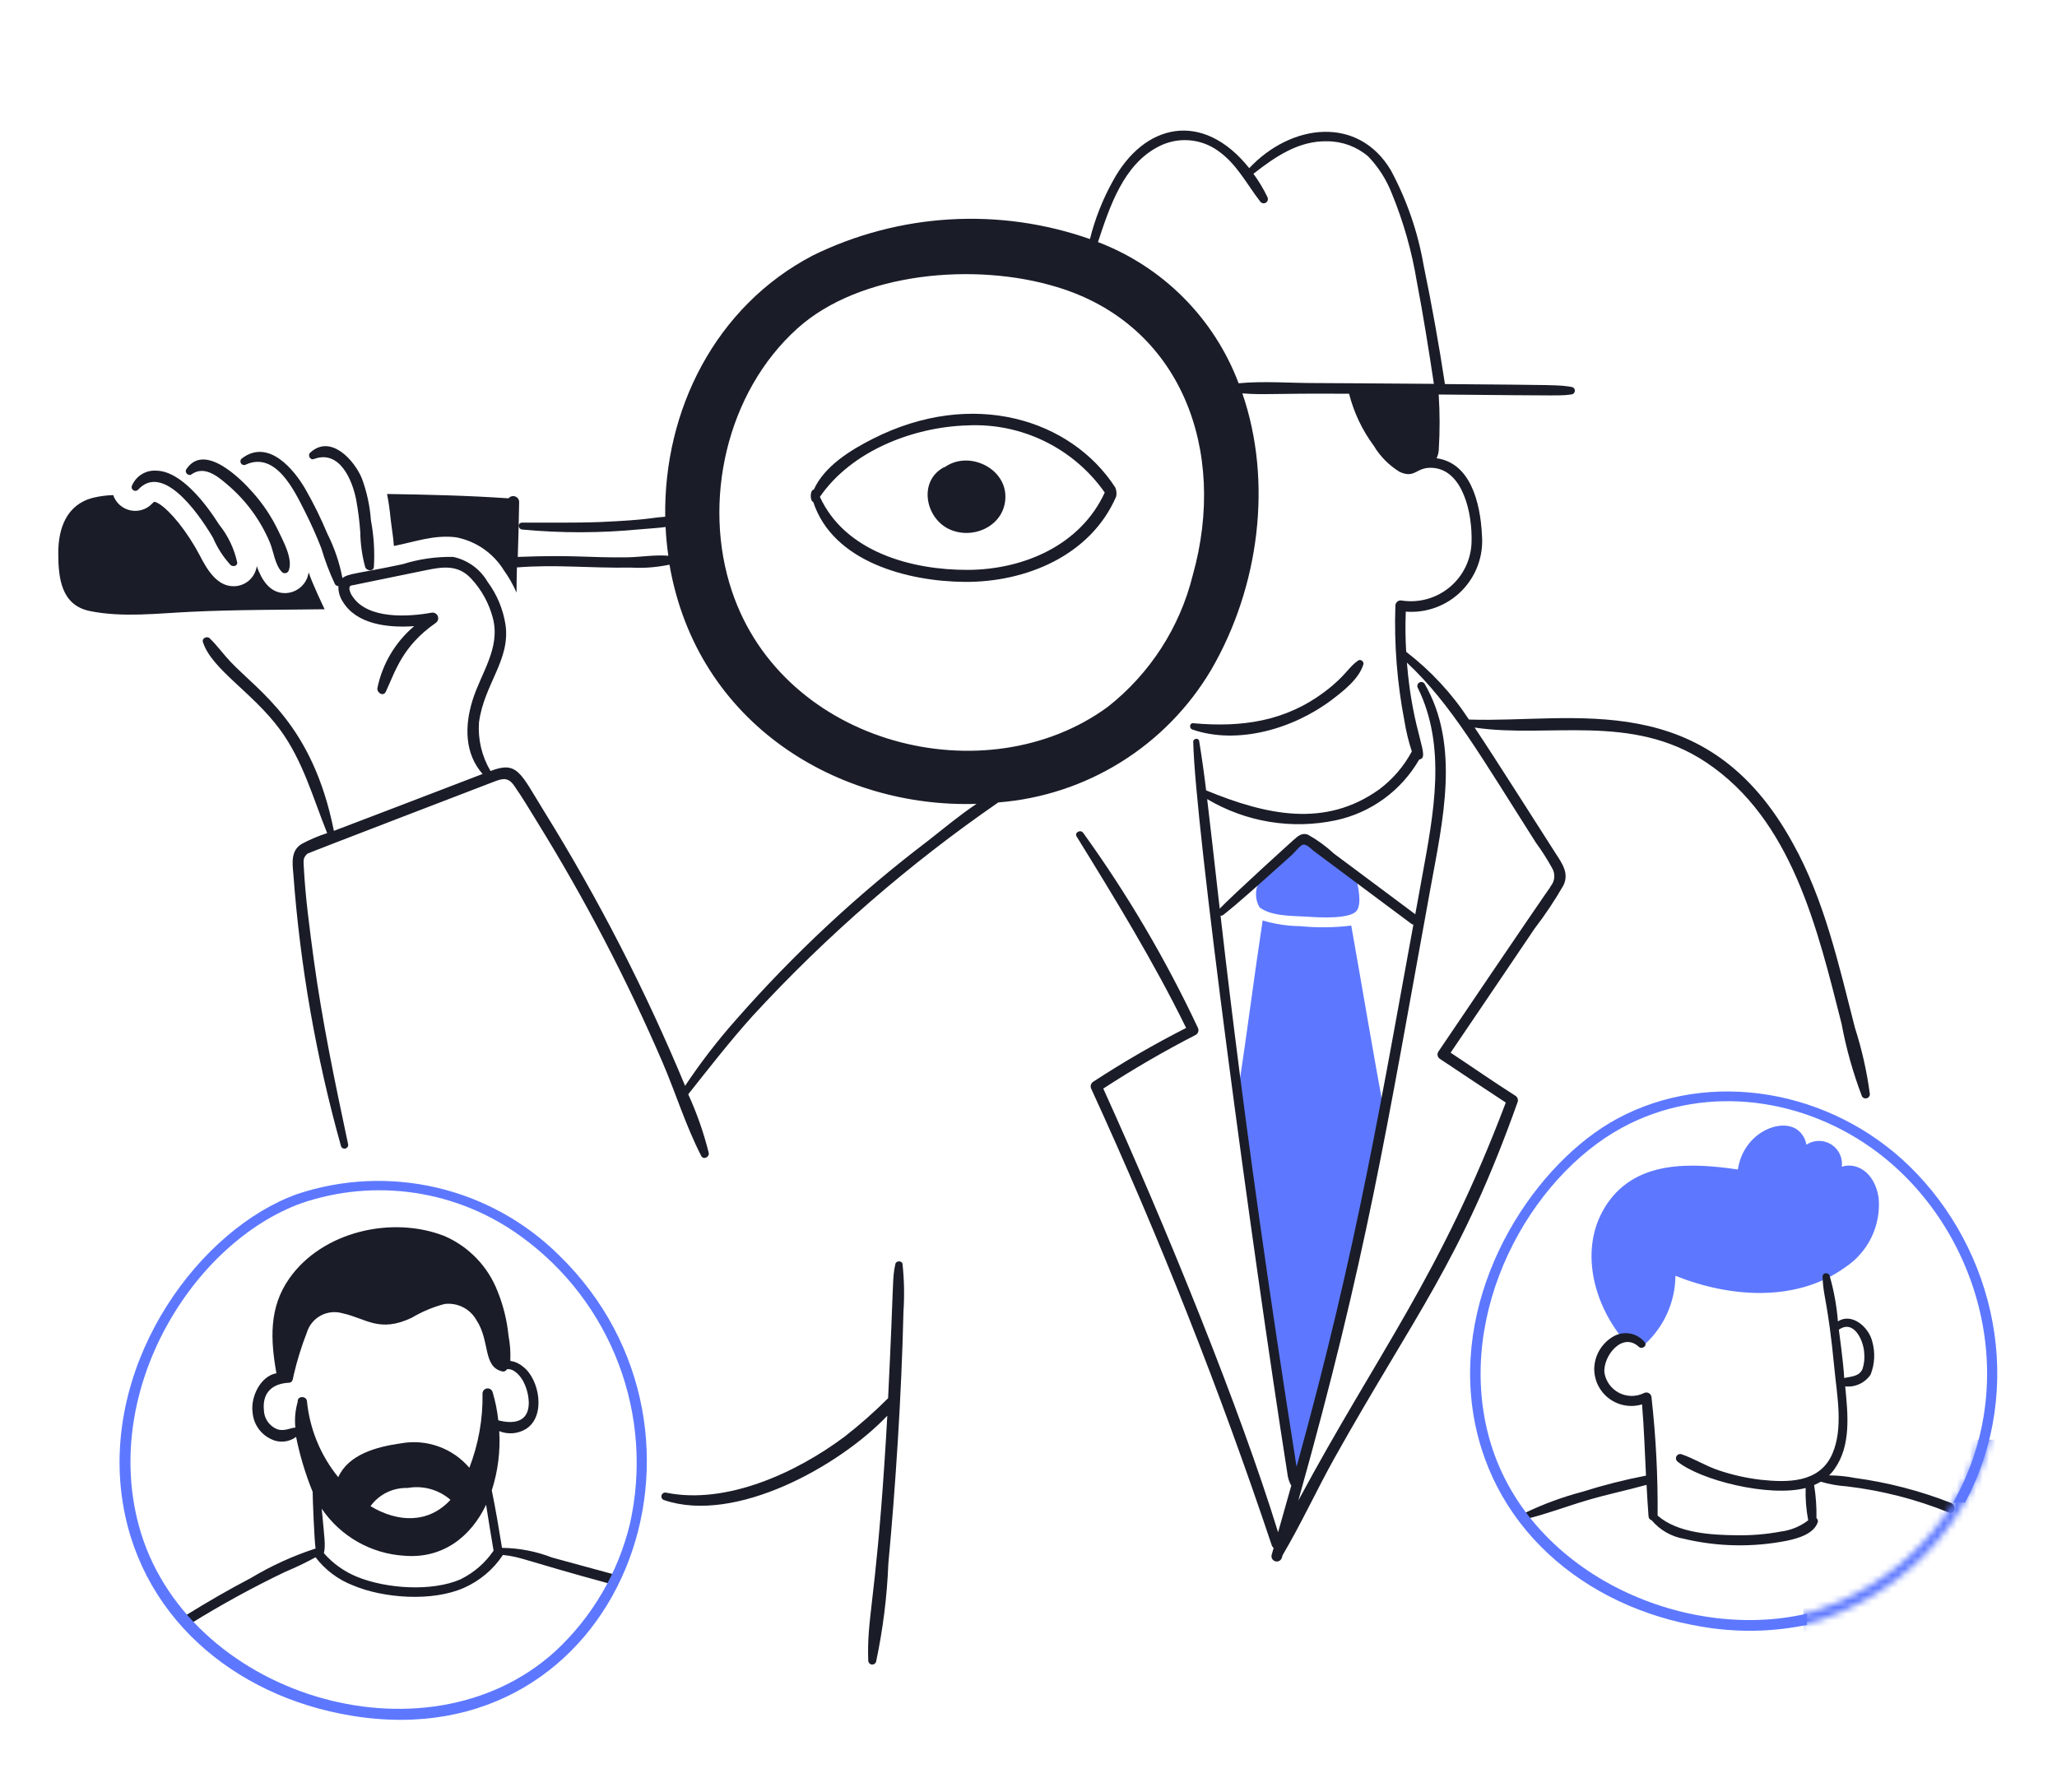
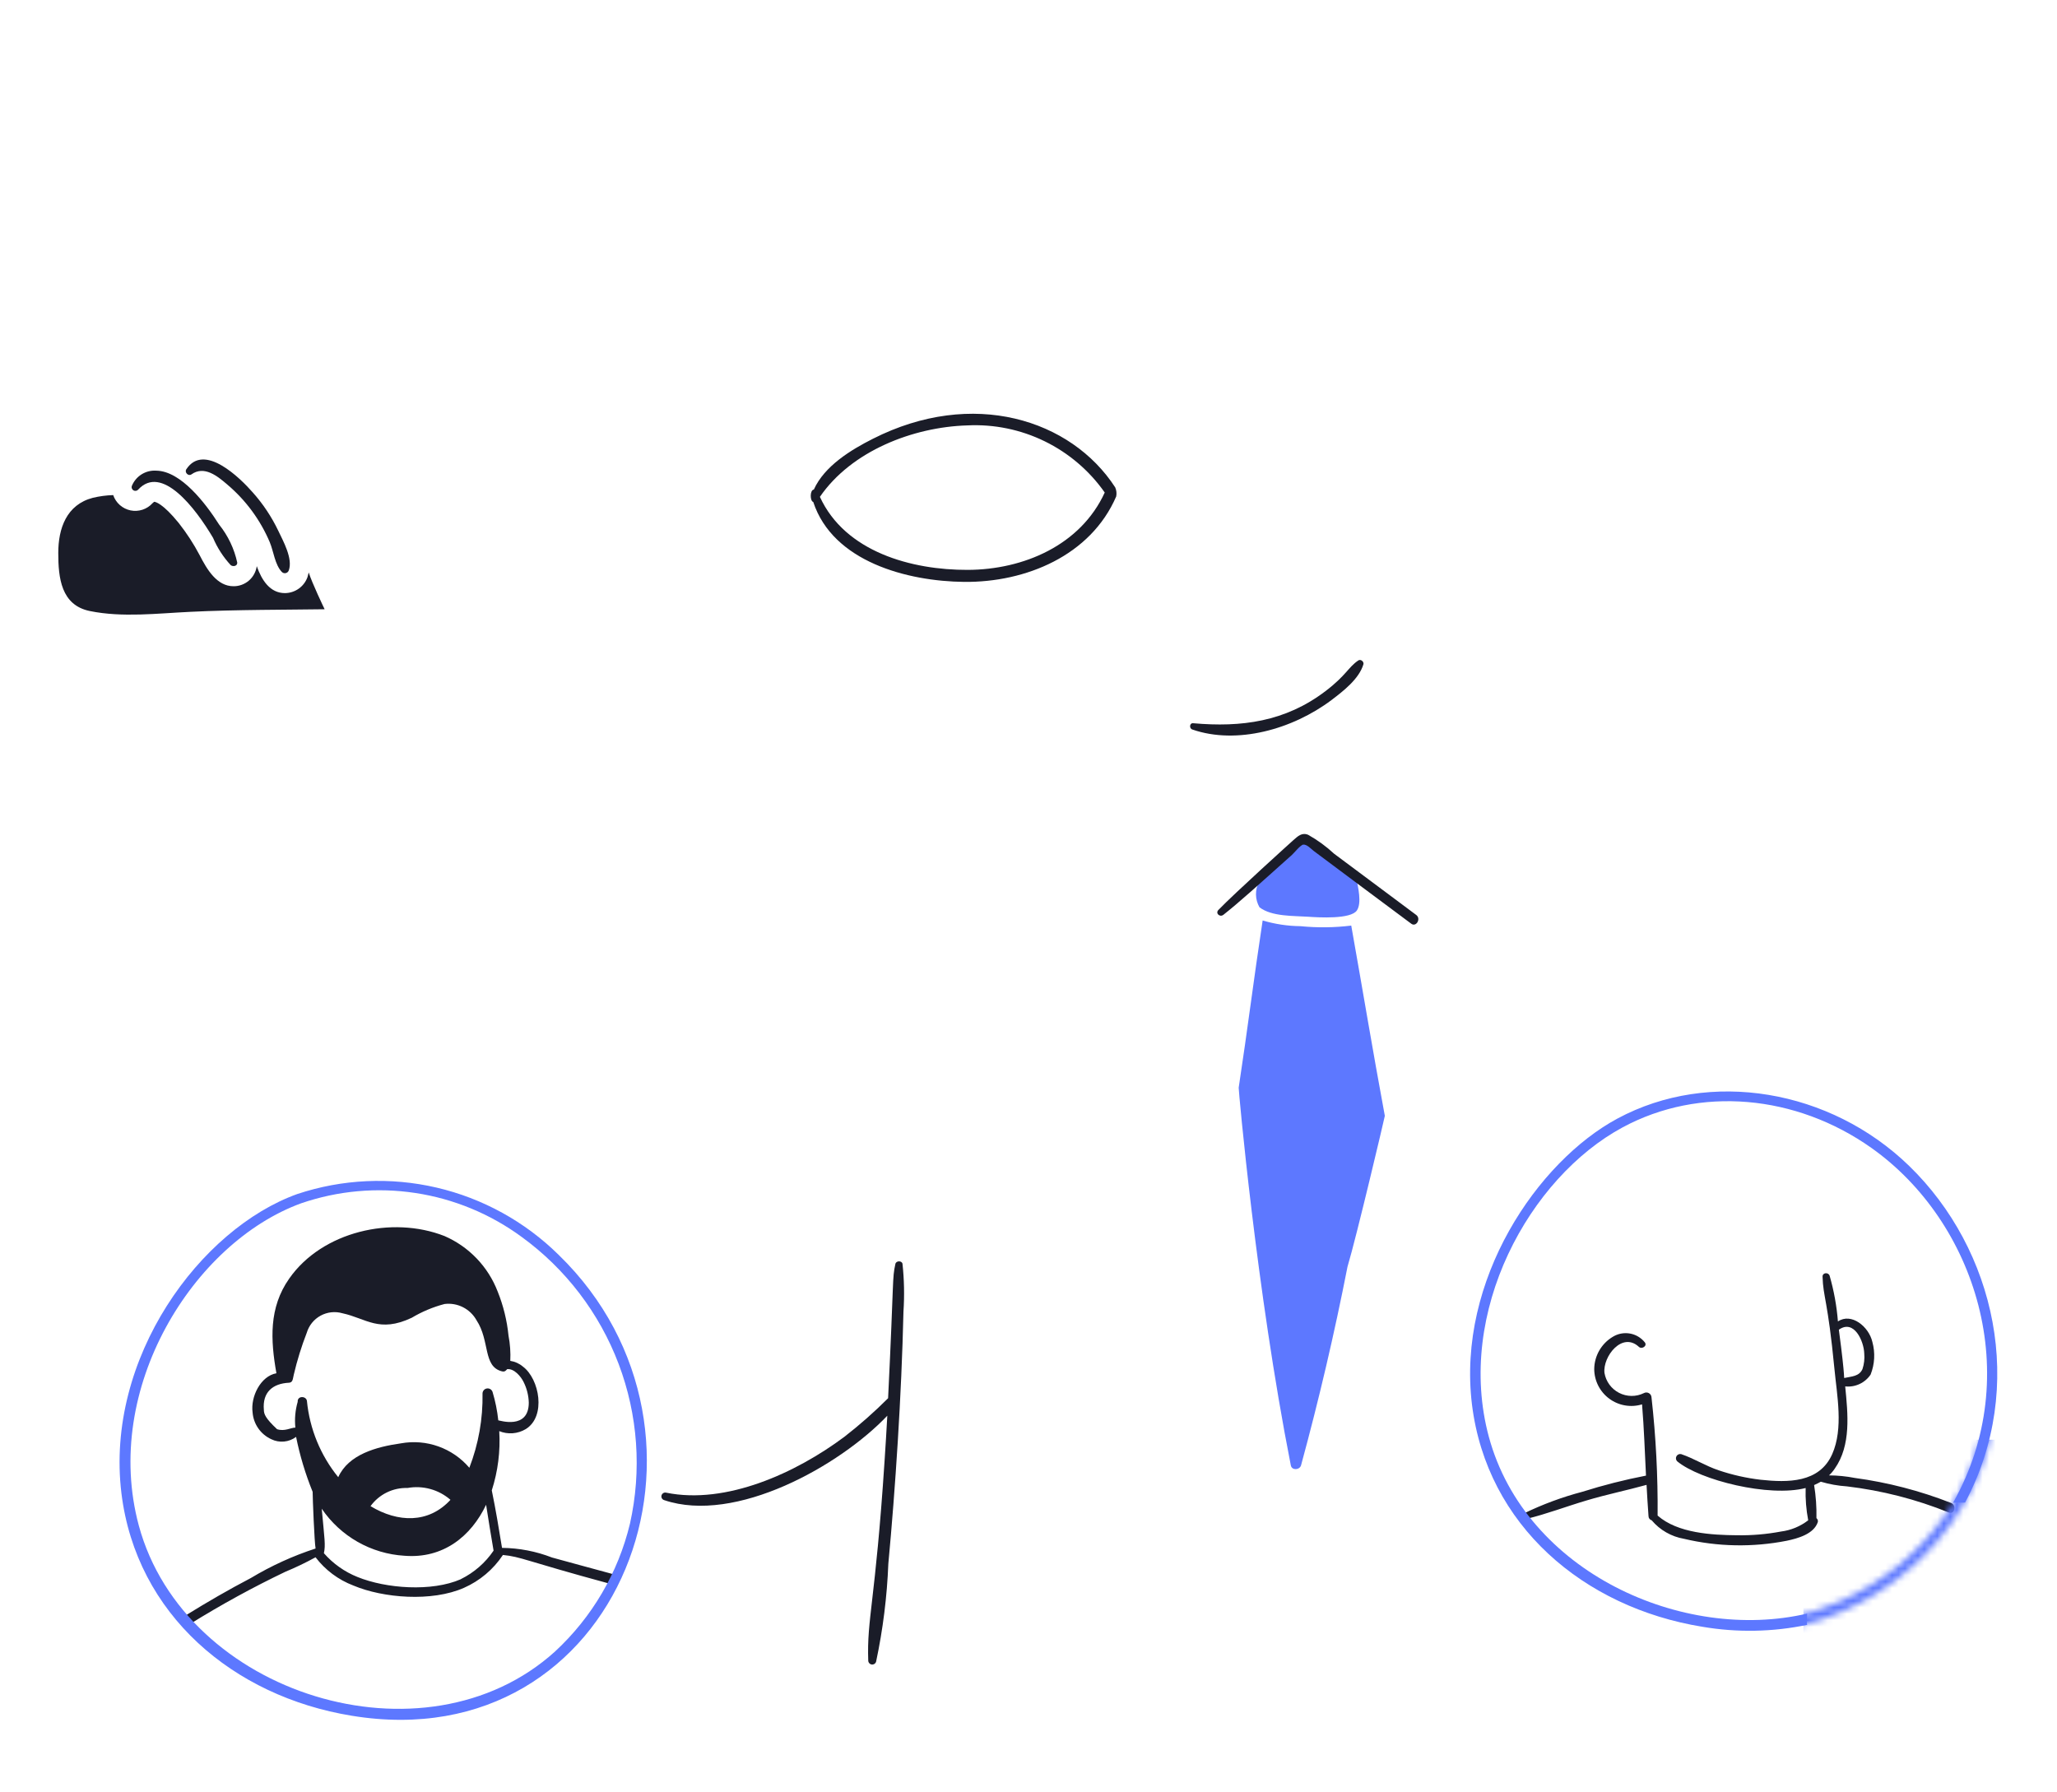
<svg xmlns="http://www.w3.org/2000/svg" width="318" height="277" viewBox="0 0 318 277" fill="none">
  <g clip-path="url(#clip0_592_2803)">
-     <path d="M94.59 243.31C91.508 242.485 88.443 241.636 85.338 240.79C82.872 239.832 80.254 239.327 77.609 239.299C77.123 236.317 76.635 233.359 76.027 230.413C76.977 227.457 77.369 224.351 77.182 221.252C77.84 221.52 78.55 221.631 79.257 221.579C79.965 221.526 80.651 221.31 81.261 220.948C84.474 218.995 83.399 213.169 80.834 211.271C80.281 210.801 79.606 210.495 78.887 210.389C78.951 209.084 78.859 207.776 78.613 206.492C78.38 204.152 77.817 201.857 76.939 199.676C76.207 197.772 75.104 196.032 73.693 194.559C72.283 193.085 70.593 191.907 68.722 191.093C60.597 187.898 49.793 190.393 44.712 197.667C41.546 202.167 41.821 207.162 42.732 212.305C40.297 212.731 38.714 215.928 39.049 218.362C39.118 219.247 39.422 220.098 39.93 220.826C40.438 221.554 41.133 222.132 41.94 222.502C42.55 222.801 43.231 222.926 43.908 222.863C44.585 222.799 45.23 222.55 45.774 222.142C46.361 225.046 47.218 227.889 48.332 230.634C48.332 231.577 48.607 238.477 48.787 239.398C45.288 240.537 41.93 242.068 38.776 243.963C35.336 245.763 31.99 247.705 28.696 249.745C27.873 250.263 28.634 251.545 29.455 251.023C34.194 248.079 39.091 245.397 44.123 242.989C45.716 242.33 47.271 241.584 48.782 240.754C50.284 242.725 52.307 244.236 54.623 245.119C59.236 247.064 66.753 247.676 71.723 245.479C74.176 244.396 76.267 242.632 77.749 240.397C80.602 240.685 80.941 241.22 94.151 244.809C94.249 244.838 94.352 244.847 94.454 244.836C94.556 244.825 94.655 244.794 94.745 244.745C94.835 244.695 94.915 244.629 94.979 244.549C95.043 244.469 95.091 244.377 95.12 244.279C95.149 244.18 95.158 244.077 95.147 243.975C95.136 243.873 95.105 243.774 95.056 243.684C95.007 243.594 94.94 243.515 94.86 243.451C94.78 243.386 94.688 243.338 94.59 243.31ZM46.021 216.72C45.648 218.014 45.525 219.367 45.661 220.707C44.955 220.707 43.985 221.348 42.829 220.95C42.236 220.705 41.728 220.292 41.366 219.762C41.004 219.233 40.804 218.609 40.792 217.967C40.547 215.23 42.161 213.89 44.687 213.768C45.297 213.728 45.261 213.142 45.418 212.521C45.934 210.316 46.605 208.151 47.425 206.041C47.761 204.914 48.528 203.965 49.56 203.401C50.592 202.836 51.804 202.702 52.934 203.027C56.606 203.819 58.601 206.102 63.646 203.728C65.231 202.782 66.942 202.064 68.728 201.596C69.704 201.475 70.695 201.648 71.573 202.093C72.451 202.538 73.177 203.234 73.658 204.093C75.776 207.301 74.624 211.25 77.584 212.004C78.084 212.13 78.226 211.849 78.406 211.671C79.501 211.549 80.536 212.827 80.926 213.617C81.436 214.618 81.716 215.721 81.747 216.844C81.747 221.089 77.211 219.582 77.031 219.582C76.874 218.097 76.579 216.631 76.149 215.201C76.092 215.022 75.974 214.869 75.816 214.769C75.657 214.669 75.469 214.628 75.283 214.653C75.097 214.679 74.926 214.769 74.801 214.908C74.675 215.047 74.602 215.226 74.596 215.413C74.667 219.344 73.975 223.25 72.558 226.917C71.282 225.419 69.635 224.282 67.782 223.618C65.929 222.955 63.934 222.789 61.997 223.137C58.167 223.677 53.869 224.863 52.29 228.371C49.556 225.006 47.872 220.91 47.45 216.594C47.36 215.798 45.959 215.737 46.021 216.72ZM69.635 231.876C66.24 235.564 61.501 235.399 57.28 232.85C57.931 231.95 58.793 231.223 59.79 230.733C60.788 230.244 61.889 230.006 63 230.04C64.172 229.828 65.377 229.883 66.525 230.199C67.674 230.515 68.736 231.085 69.635 231.867V231.876ZM71.255 244.139C66.742 246.119 59.695 245.596 55.276 243.805C53.275 243.006 51.492 241.744 50.072 240.124C50.353 238.847 50.166 237.947 49.738 233.244C51.17 235.353 53.066 237.106 55.282 238.367C57.498 239.628 59.973 240.364 62.518 240.518C68.513 241.006 72.835 237.505 75.148 232.636C75.508 235.01 75.908 237.353 76.304 239.728C75.028 241.607 73.287 243.124 71.249 244.13L71.255 244.139Z" fill="#1A1C28" />
+     <path d="M94.59 243.31C91.508 242.485 88.443 241.636 85.338 240.79C82.872 239.832 80.254 239.327 77.609 239.299C77.123 236.317 76.635 233.359 76.027 230.413C76.977 227.457 77.369 224.351 77.182 221.252C77.84 221.52 78.55 221.631 79.257 221.579C79.965 221.526 80.651 221.31 81.261 220.948C84.474 218.995 83.399 213.169 80.834 211.271C80.281 210.801 79.606 210.495 78.887 210.389C78.951 209.084 78.859 207.776 78.613 206.492C78.38 204.152 77.817 201.857 76.939 199.676C76.207 197.772 75.104 196.032 73.693 194.559C72.283 193.085 70.593 191.907 68.722 191.093C60.597 187.898 49.793 190.393 44.712 197.667C41.546 202.167 41.821 207.162 42.732 212.305C40.297 212.731 38.714 215.928 39.049 218.362C39.118 219.247 39.422 220.098 39.93 220.826C40.438 221.554 41.133 222.132 41.94 222.502C42.55 222.801 43.231 222.926 43.908 222.863C44.585 222.799 45.23 222.55 45.774 222.142C46.361 225.046 47.218 227.889 48.332 230.634C48.332 231.577 48.607 238.477 48.787 239.398C45.288 240.537 41.93 242.068 38.776 243.963C35.336 245.763 31.99 247.705 28.696 249.745C27.873 250.263 28.634 251.545 29.455 251.023C34.194 248.079 39.091 245.397 44.123 242.989C45.716 242.33 47.271 241.584 48.782 240.754C50.284 242.725 52.307 244.236 54.623 245.119C59.236 247.064 66.753 247.676 71.723 245.479C74.176 244.396 76.267 242.632 77.749 240.397C80.602 240.685 80.941 241.22 94.151 244.809C94.249 244.838 94.352 244.847 94.454 244.836C94.556 244.825 94.655 244.794 94.745 244.745C94.835 244.695 94.915 244.629 94.979 244.549C95.043 244.469 95.091 244.377 95.12 244.279C95.149 244.18 95.158 244.077 95.147 243.975C95.136 243.873 95.105 243.774 95.056 243.684C95.007 243.594 94.94 243.515 94.86 243.451C94.78 243.386 94.688 243.338 94.59 243.31ZM46.021 216.72C45.648 218.014 45.525 219.367 45.661 220.707C44.955 220.707 43.985 221.348 42.829 220.95C41.004 219.233 40.804 218.609 40.792 217.967C40.547 215.23 42.161 213.89 44.687 213.768C45.297 213.728 45.261 213.142 45.418 212.521C45.934 210.316 46.605 208.151 47.425 206.041C47.761 204.914 48.528 203.965 49.56 203.401C50.592 202.836 51.804 202.702 52.934 203.027C56.606 203.819 58.601 206.102 63.646 203.728C65.231 202.782 66.942 202.064 68.728 201.596C69.704 201.475 70.695 201.648 71.573 202.093C72.451 202.538 73.177 203.234 73.658 204.093C75.776 207.301 74.624 211.25 77.584 212.004C78.084 212.13 78.226 211.849 78.406 211.671C79.501 211.549 80.536 212.827 80.926 213.617C81.436 214.618 81.716 215.721 81.747 216.844C81.747 221.089 77.211 219.582 77.031 219.582C76.874 218.097 76.579 216.631 76.149 215.201C76.092 215.022 75.974 214.869 75.816 214.769C75.657 214.669 75.469 214.628 75.283 214.653C75.097 214.679 74.926 214.769 74.801 214.908C74.675 215.047 74.602 215.226 74.596 215.413C74.667 219.344 73.975 223.25 72.558 226.917C71.282 225.419 69.635 224.282 67.782 223.618C65.929 222.955 63.934 222.789 61.997 223.137C58.167 223.677 53.869 224.863 52.29 228.371C49.556 225.006 47.872 220.91 47.45 216.594C47.36 215.798 45.959 215.737 46.021 216.72ZM69.635 231.876C66.24 235.564 61.501 235.399 57.28 232.85C57.931 231.95 58.793 231.223 59.79 230.733C60.788 230.244 61.889 230.006 63 230.04C64.172 229.828 65.377 229.883 66.525 230.199C67.674 230.515 68.736 231.085 69.635 231.867V231.876ZM71.255 244.139C66.742 246.119 59.695 245.596 55.276 243.805C53.275 243.006 51.492 241.744 50.072 240.124C50.353 238.847 50.166 237.947 49.738 233.244C51.17 235.353 53.066 237.106 55.282 238.367C57.498 239.628 59.973 240.364 62.518 240.518C68.513 241.006 72.835 237.505 75.148 232.636C75.508 235.01 75.908 237.353 76.304 239.728C75.028 241.607 73.287 243.124 71.249 244.13L71.255 244.139Z" fill="#1A1C28" />
    <path d="M202.199 141.725C203.861 141.842 208.859 142.142 209.777 140.74C210.528 139.599 209.983 137.219 209.624 135.547C209.41 134.579 202.813 129.919 201.591 130.282C201.11 130.432 195.032 135.173 194.652 136.309C194.324 136.919 194.157 137.603 194.168 138.297C194.178 138.99 194.366 139.669 194.713 140.269C196.6 141.725 200.009 141.572 202.199 141.725Z" fill="#5D78FF" />
    <path d="M214.087 172.51C212.184 162.27 210.721 153.351 208.895 143.095C206.29 143.414 203.656 143.445 201.044 143.186C199.064 143.165 197.097 142.868 195.199 142.304C193.801 151.484 192.893 158.972 191.493 168.163C191.461 168.397 194.211 199.435 199.552 226.541C199.705 227.362 200.921 227.272 201.134 226.541C203.903 216.377 206.297 206.141 208.316 195.835C209.682 191.318 214.099 172.577 214.087 172.51Z" fill="#5D78FF" />
    <path d="M209.99 102.103C208.444 103.133 208.105 104.427 204.908 106.85C198.7 111.58 191.905 112.471 184.457 111.811C183.879 111.749 183.818 112.631 184.336 112.784C191.209 115.162 199.816 112.761 205.852 108.22C207.652 106.85 210.112 104.963 210.782 102.681C210.872 102.285 210.355 101.858 209.99 102.103Z" fill="#1A1C28" />
    <path d="M21.339 75.717C24.971 71.723 30.179 78.487 32.935 83.144C33.596 84.701 34.523 86.132 35.672 87.374C36.032 87.647 36.707 87.525 36.677 86.978C36.212 84.829 35.254 82.818 33.878 81.104C31.82 77.864 27.99 72.824 24.17 72.765C23.363 72.707 22.557 72.909 21.872 73.342C21.188 73.775 20.66 74.415 20.365 75.17C20.335 75.293 20.346 75.422 20.396 75.539C20.447 75.655 20.534 75.751 20.644 75.814C20.755 75.876 20.882 75.9 21.008 75.882C21.133 75.865 21.25 75.807 21.339 75.717Z" fill="#1A1C28" />
    <path d="M29.587 73.343C31.577 71.919 33.635 73.618 35.156 74.927C38.002 77.336 40.242 80.379 41.699 83.812C42.307 85.252 42.491 87.313 43.585 88.438C43.665 88.514 43.762 88.569 43.869 88.597C43.975 88.625 44.088 88.626 44.194 88.598C44.301 88.571 44.399 88.516 44.479 88.441C44.559 88.365 44.618 88.269 44.651 88.164C45.29 86.364 43.799 83.691 43.031 82.078C41.998 79.911 40.661 77.902 39.06 76.113C37.112 73.892 31.543 68.384 28.8 72.553C28.49 73.039 29.126 73.672 29.587 73.343Z" fill="#1A1C28" />
-     <path d="M48.515 70.97C52.475 69.476 54.455 74.165 55.058 77.24C55.364 78.9 55.577 80.576 55.697 82.26C55.721 84.091 55.976 85.912 56.459 87.678C56.671 88.256 57.676 88.407 57.798 87.678C57.948 85.254 57.795 82.821 57.341 80.435C57.184 78.219 56.712 76.037 55.94 73.955C54.785 71.154 51.133 67.077 47.968 69.968C47.52 70.362 47.939 71.186 48.515 70.97Z" fill="#1A1C28" />
    <path d="M86.373 194.009C81.16 188.864 74.626 185.262 67.492 183.601C60.359 181.94 52.905 182.284 45.956 184.597C31.016 189.952 16.205 209.864 18.776 230.893C21.089 249.59 36.056 262.269 54.382 265.252C96.035 272.104 114.862 221.668 86.373 194.009ZM85.795 255.33C65.66 273.541 28.544 262.008 21.461 235.854C15.741 214.643 29.909 192.092 46.553 186.03C52.229 184.081 58.291 183.535 64.224 184.436C70.156 185.338 75.782 187.662 80.622 191.209C87.44 196.156 92.66 202.991 95.64 210.87C98.62 218.748 99.228 227.327 97.391 235.548C95.567 243.144 91.531 250.028 85.795 255.33Z" fill="#5D78FF" />
    <path d="M172.406 75.352C165.584 64.827 150.374 60.014 134.944 67.835C131.566 69.539 127.458 72.034 125.815 75.686C125.179 75.751 125.208 77.476 125.723 77.603C128.767 86.855 140.269 89.869 149.065 89.96C158.56 90.05 168.602 85.912 172.559 76.752C172.653 76.281 172.599 75.792 172.406 75.352ZM149.612 88.103C140.938 88.133 130.653 85.334 126.752 76.813C131.612 69.723 141.152 66.013 149.546 65.767C153.674 65.562 157.787 66.407 161.501 68.221C165.215 70.036 168.409 72.761 170.786 76.144C167.051 84.299 158.22 88.072 149.612 88.103Z" fill="#1A1C28" />
-     <path d="M146.295 72.065C146.197 72.131 146.096 72.191 145.991 72.245C145.903 72.252 145.819 72.284 145.748 72.337C142.065 74.497 143.039 79.823 146.477 81.679C150.16 83.626 155.243 81.436 155.425 77.022C155.637 72.461 149.972 69.696 146.295 72.065Z" fill="#1A1C28" />
-     <path d="M290.423 185.153C289.809 181.161 286.951 179.636 284.733 180.374C284.817 179.701 284.706 179.017 284.414 178.405C284.121 177.792 283.66 177.276 283.083 176.918C282.507 176.559 281.84 176.374 281.161 176.382C280.483 176.391 279.821 176.594 279.254 176.967C279.11 176.042 278.607 175.211 277.855 174.654C275.234 172.771 269.516 175.138 268.664 180.801C261.513 179.766 253.112 179.339 248.517 186.005C244.166 192.335 246.022 200.642 250.405 206.395C250.469 206.476 250.552 206.539 250.647 206.58C250.741 206.62 250.844 206.637 250.947 206.628C251.049 206.619 251.148 206.584 251.233 206.528C251.319 206.471 251.39 206.394 251.438 206.303C252.147 206.658 252.803 207.108 253.388 207.643C253.536 207.782 253.732 207.859 253.935 207.859C254.138 207.859 254.334 207.782 254.482 207.643C255.896 206.299 257.025 204.686 257.804 202.898C258.583 201.111 258.995 199.185 259.016 197.235C267.325 200.581 277.672 201.404 285.25 195.926C287.008 194.769 288.419 193.155 289.33 191.257C290.242 189.36 290.619 187.249 290.423 185.153Z" fill="#5D78FF" />
    <path d="M138.42 195.408C137.907 197.813 138.229 197.15 137.295 216.164C135.169 218.29 132.912 220.282 130.538 222.127C123.068 227.707 112.266 232.652 102.998 230.767C102.845 230.727 102.681 230.749 102.544 230.828C102.407 230.908 102.308 231.039 102.267 231.192C102.226 231.345 102.248 231.508 102.328 231.645C102.408 231.782 102.539 231.882 102.692 231.923C113.72 235.652 129.818 226.609 137.173 218.867C137.05 221.207 136.899 223.547 136.746 225.898C135.324 247.61 133.992 250.274 134.226 256.727C134.229 256.876 134.285 257.019 134.385 257.13C134.484 257.241 134.621 257.312 134.769 257.331C134.917 257.349 135.067 257.313 135.19 257.23C135.314 257.147 135.404 257.022 135.443 256.878C136.499 251.901 137.131 246.842 137.331 241.758C138.411 230.218 139.37 215.813 139.671 202.745C139.834 200.29 139.783 197.825 139.52 195.379C139.417 194.861 138.524 194.888 138.42 195.408Z" fill="#1A1C28" />
    <path d="M301.622 232.353C296.834 230.475 291.837 229.178 286.74 228.488C285.427 228.233 284.093 228.101 282.755 228.092C283.088 227.783 283.384 227.436 283.637 227.057C286.193 223.436 285.676 218.597 285.257 214.337C286.015 214.419 286.782 214.292 287.474 213.97C288.165 213.649 288.756 213.144 289.183 212.512C289.821 210.902 289.917 209.128 289.456 207.459C288.916 205.087 286.2 202.894 284.132 204.295C283.943 201.904 283.514 199.539 282.852 197.235C282.672 196.655 281.727 196.717 281.758 197.386C281.844 200.522 282.571 201.038 283.583 211.538C283.979 215.707 285.014 220.819 283.248 224.806C281.268 229.28 276.37 229.219 272.171 228.766C269.966 228.507 267.794 228.018 265.691 227.306C263.682 226.636 261.887 225.479 259.909 224.809C259.77 224.774 259.624 224.786 259.492 224.841C259.36 224.897 259.25 224.994 259.178 225.117C259.106 225.241 259.076 225.385 259.093 225.527C259.109 225.669 259.172 225.802 259.27 225.905C262.804 228.85 273.521 231.507 279.142 230.045C279.091 231.719 279.224 233.393 279.538 235.037C278.317 235.979 276.867 236.578 275.337 236.772C273.11 237.191 270.847 237.385 268.582 237.35C264.686 237.319 259.36 237.046 256.257 234.306C256.308 228.206 255.993 222.109 255.314 216.047C255.309 215.91 255.27 215.776 255.199 215.659C255.128 215.542 255.028 215.445 254.908 215.378C254.789 215.31 254.654 215.275 254.517 215.275C254.38 215.275 254.245 215.31 254.126 215.377C253.528 215.668 252.871 215.816 252.207 215.809C251.542 215.801 250.889 215.639 250.298 215.335C249.707 215.031 249.195 214.593 248.803 214.056C248.411 213.519 248.15 212.899 248.04 212.243C247.766 209.723 250.78 205.821 253.366 208.226C253.822 208.652 254.705 208.073 254.279 207.526C253.699 206.802 252.874 206.316 251.96 206.159C251.046 206.002 250.106 206.185 249.318 206.674C248.454 207.191 247.737 207.921 247.236 208.795C246.735 209.669 246.467 210.657 246.458 211.664C246.464 212.556 246.678 213.434 247.082 214.228C247.487 215.023 248.072 215.712 248.79 216.241C249.508 216.77 250.339 217.124 251.218 217.275C252.097 217.427 252.999 217.371 253.852 217.112C254.156 220.795 254.279 224.446 254.461 228.128C251.139 228.773 247.857 229.606 244.631 230.625C241.517 231.444 238.49 232.565 235.593 233.971C235.105 234.216 235.44 234.945 235.953 234.824C239.117 234.063 242.192 232.877 245.295 231.962C248.339 231.05 251.473 230.411 254.547 229.559C254.639 231.179 254.727 232.785 254.851 234.398C254.852 234.543 254.9 234.684 254.988 234.799C255.076 234.914 255.199 234.998 255.339 235.037C256.614 236.547 258.381 237.56 260.329 237.897C265.542 239.133 270.959 239.237 276.215 238.201C277.92 237.841 280.415 237.166 281.023 235.31C281.049 235.199 281.043 235.083 281.005 234.975C280.967 234.868 280.9 234.773 280.811 234.702C280.847 232.991 280.727 231.279 280.451 229.59C280.805 229.436 281.15 229.263 281.486 229.072C282.8 229.461 284.154 229.703 285.521 229.792C290.925 230.433 296.22 231.79 301.266 233.827C302.139 234.18 302.537 232.717 301.622 232.353ZM288.202 209.255C288.276 210.067 288.183 210.885 287.928 211.658C287.41 212.816 286.223 212.785 285.158 213.028C284.978 213.028 285.358 213.644 284.276 205.573C286.619 203.899 288.149 207.338 288.202 209.255Z" fill="#1A1C28" />
    <path d="M50.189 94.19C50.092 94.01 48.229 90.104 47.725 88.499C47.664 88.742 47.603 88.987 47.545 89.199C47.29 89.925 46.817 90.554 46.191 91C45.564 91.447 44.815 91.689 44.046 91.694C41.746 91.694 40.466 89.714 39.694 87.525C39.573 88.392 39.142 89.185 38.479 89.756C37.816 90.328 36.968 90.638 36.094 90.63C33.545 90.63 32.018 88.085 30.859 85.82C29.936 84.073 28.856 82.414 27.634 80.861C25.168 77.818 24.012 77.575 23.83 77.575C23.8 77.605 23.708 77.665 23.585 77.787C23.166 78.254 22.631 78.603 22.034 78.8C21.438 78.996 20.8 79.033 20.185 78.907C19.57 78.781 18.998 78.496 18.527 78.081C18.056 77.666 17.702 77.134 17.5 76.54C16.433 76.573 15.373 76.715 14.335 76.964C10.287 78.03 9.009 81.682 9.009 85.486C9.009 89.321 9.436 93.551 13.878 94.464C18.931 95.499 24.347 94.824 29.459 94.586C36.292 94.244 44.95 94.271 50.189 94.19Z" fill="#1A1C28" />
    <path d="M279.346 251.131C279.346 250.582 279.346 250.004 279.376 249.457C260.177 253.957 235.836 243.061 230.166 222.127C224.966 202.842 236.446 182.048 250.866 174.28C262.732 167.884 277.625 169.191 289.334 177.484C305.444 188.914 313.054 212.632 301.934 232.322C302.542 232.322 303.151 232.322 303.79 232.292C313.33 214.391 308.452 193.171 295.15 180.254C282.976 168.433 264.37 165.22 250.042 172.931C237.713 179.563 225.202 197.845 227.558 217.138C229.871 235.836 244.838 248.513 263.165 251.496C268.553 252.415 274.066 252.312 279.416 251.192L279.346 251.131Z" fill="#5D78FF" />
-     <path d="M286.771 158.92C284.251 149.112 282.046 139.153 277.216 130.466C263.846 106.006 243.301 111.807 227.088 111.24C224.466 107.23 221.186 103.69 217.388 100.769C217.263 98.702 217.242 96.629 217.325 94.559C218.905 94.682 220.493 94.461 221.98 93.91C223.466 93.36 224.816 92.494 225.935 91.372C227.055 90.249 227.918 88.898 228.464 87.41C229.011 85.922 229.229 84.333 229.102 82.753C228.857 77.549 227.248 71.552 222.082 70.846C222.305 70.405 222.424 69.918 222.43 69.424C222.601 66.616 222.595 63.799 222.413 60.991C242.683 61.171 241.283 61.193 243.032 60.962C243.156 60.929 243.266 60.856 243.344 60.754C243.423 60.652 243.465 60.527 243.465 60.399C243.465 60.271 243.423 60.146 243.344 60.044C243.266 59.942 243.156 59.869 243.032 59.836C241.052 59.488 240.712 59.528 223.38 59.377C222.444 53.233 221.346 47.115 220.086 41.029C219.2 35.877 217.484 30.903 215.005 26.302C209.965 17.865 199.651 19.057 193.124 25.997C185.958 17.023 176.875 19.037 172.033 28.004C170.468 30.821 169.28 33.831 168.498 36.958C161.543 34.517 154.171 33.484 146.813 33.921C139.455 34.358 132.257 36.256 125.64 39.503C110.606 47.371 102.6 63.387 102.838 79.888C100.393 80.059 100.384 80.366 92.734 80.708C88.717 80.86 84.699 80.77 80.714 80.8C80.014 80.8 80.044 81.774 80.714 81.866C86.767 82.434 92.861 82.424 98.912 81.835C100.22 81.713 101.59 81.655 102.899 81.475C102.964 82.962 103.106 84.445 103.324 85.918C101.286 85.738 99.004 86.132 96.964 86.161C90.61 86.24 89.044 85.754 80.044 86.099C80.134 83.27 80.224 80.41 80.257 77.58C80.248 77.392 80.183 77.212 80.069 77.063C79.956 76.913 79.799 76.802 79.621 76.743C79.443 76.684 79.251 76.681 79.071 76.735C78.891 76.788 78.731 76.894 78.613 77.04C72.374 76.615 66.105 76.462 59.836 76.37C60.079 77.608 60.26 78.858 60.376 80.114C60.59 81.943 60.799 82.994 60.892 84.406C64.114 83.785 67.086 82.638 70.51 83.066C72.029 83.359 73.472 83.965 74.745 84.846C76.017 85.726 77.094 86.862 77.904 88.18C78.675 89.253 79.328 90.405 79.852 91.618C79.852 90.308 79.882 89.03 79.913 87.723C85.999 87.242 90.783 87.842 97.594 87.752C99.574 87.859 101.559 87.706 103.498 87.296C107.784 112.09 129.78 124.96 150.962 124.277C148.351 126.025 145.858 128.111 143.435 130.009C132.631 138.22 122.681 147.498 113.735 157.702C110.898 160.908 108.284 164.304 105.912 167.868C99.821 153.195 92.554 139.038 84.182 125.536C80.424 119.464 80.024 117.587 75.83 119.196C74.486 116.933 73.865 114.314 74.048 111.688C74.839 105.764 78.908 102.065 78.156 96.624C77.789 94.212 76.839 91.925 75.388 89.964C74.819 88.984 74.051 88.133 73.134 87.467C72.216 86.801 71.17 86.335 70.061 86.098C67.411 86.048 64.769 86.429 62.24 87.224C55.478 88.664 53.831 88.632 52.94 89.372C52.486 86.995 51.704 84.693 50.616 82.532C49.642 80.193 48.524 77.916 47.268 75.715C45.441 72.518 41.486 67.795 37.438 70.844C37.311 70.922 37.22 71.047 37.184 71.191C37.148 71.336 37.171 71.489 37.247 71.617C37.323 71.745 37.446 71.838 37.59 71.876C37.734 71.914 37.887 71.894 38.016 71.82C42.602 69.759 45.472 75.78 47.084 78.97C48.04 80.854 48.904 82.783 49.673 84.751C50.23 86.648 50.932 88.5 51.772 90.29C51.826 90.385 51.904 90.465 51.999 90.52C52.094 90.575 52.202 90.603 52.312 90.603C52.285 91.451 52.52 92.288 52.983 92.999C55.089 96.514 59.936 97.097 64.03 96.802C61.11 99.269 59.106 102.646 58.34 106.391C58.248 107.089 59.252 107.759 59.648 106.931C61.132 103.766 62.168 99.932 67.349 96.311C67.52 96.199 67.646 96.03 67.706 95.835C67.766 95.639 67.754 95.428 67.675 95.24C67.595 95.052 67.452 94.897 67.27 94.804C67.088 94.71 66.879 94.684 66.679 94.729C63.117 95.368 56.909 95.764 54.536 92.264C54.272 91.915 54.095 91.509 54.018 91.078C53.987 90.437 54.292 90.538 54.902 90.409C55.103 90.362 53.764 90.63 65.826 88.157C68.443 87.617 70.787 87.273 72.796 89.402C74.432 91.144 75.604 93.269 76.203 95.582C77.391 100.238 74.347 104.042 73.039 108.302C71.836 112.178 71.793 116.471 74.605 119.655C68.677 121.927 52.285 128.219 51.617 128.45C48.326 111.971 40.059 106.983 35.608 102.276C34.481 101.088 33.568 99.781 32.411 98.676C31.986 98.28 31.163 98.676 31.376 99.284C32.746 103.489 38.979 106.981 43.245 112.736C46.845 117.617 48.352 123.284 50.58 128.797C49.235 129.23 47.931 129.782 46.685 130.448C44.95 131.452 45.193 133.369 45.346 135.074C46.393 149.313 48.86 163.412 52.709 177.161C52.729 177.233 52.763 177.301 52.809 177.36C52.855 177.418 52.913 177.468 52.977 177.504C53.042 177.541 53.114 177.565 53.188 177.574C53.262 177.583 53.338 177.577 53.41 177.557C53.482 177.537 53.549 177.503 53.608 177.457C53.667 177.411 53.716 177.354 53.753 177.289C53.789 177.224 53.813 177.153 53.822 177.079C53.831 177.004 53.826 176.929 53.806 176.857C51.797 167.393 49.819 157.957 48.51 148.372C47.871 143.593 47.201 138.724 46.958 133.916C46.928 133.126 46.805 132.608 47.536 131.969C47.666 131.859 76.257 120.89 76.417 120.83C77.756 120.314 78.577 120.161 79.49 121.469C80.768 123.296 81.925 125.249 83.081 127.13C90.438 139.02 96.909 151.436 102.442 164.277C104.481 169.024 106.033 174.107 108.407 178.7C108.742 179.372 109.715 178.88 109.562 178.214C108.787 175.111 107.728 172.085 106.398 169.175C109.654 165.067 112.849 160.96 116.35 157.064C127.744 144.684 140.483 133.612 154.33 124.054C161.044 123.529 167.534 121.399 173.254 117.844C178.974 114.289 183.757 109.412 187.2 103.624C194.749 90.682 196.74 74.383 192.06 60.815C195.709 61.09 196.02 60.79 208.562 60.874C209.297 63.772 210.589 66.498 212.368 68.9C213.359 70.554 214.734 71.944 216.378 72.952C218.871 74.075 218.876 72.099 221.587 72.338C226.129 72.74 227.642 79.259 227.493 83.842C227.453 85.166 227.134 86.466 226.557 87.658C225.979 88.849 225.156 89.905 224.141 90.756C223.126 91.606 221.943 92.233 220.669 92.594C219.395 92.955 218.059 93.043 216.749 92.851C216.627 92.818 216.5 92.814 216.376 92.838C216.253 92.862 216.136 92.915 216.036 92.992C215.936 93.068 215.855 93.167 215.8 93.28C215.744 93.393 215.715 93.517 215.716 93.643C215.515 99.611 215.984 105.582 217.114 111.445C217.37 113.048 217.754 114.628 218.261 116.17C217.03 118.471 215.31 120.474 213.221 122.036C204.883 128.003 195.851 126.05 186.462 122.193C186.157 119.638 185.797 117.09 185.382 114.55C185.29 114.032 184.459 114.154 184.468 114.671C184.7 127.156 193.383 191.875 199.015 227.758C199.085 228.436 199.291 229.093 199.622 229.689C198.954 232.092 198.275 234.492 197.584 236.889C191.695 217.742 180.317 189.808 170.561 168.293C175.184 165.283 179.958 162.511 184.864 159.986C185.052 159.875 185.189 159.695 185.246 159.485C185.303 159.274 185.275 159.049 185.168 158.859C180.206 148.301 174.277 138.225 167.456 128.761C167.031 128.183 166.057 128.7 166.451 129.341C172.447 139.046 178.351 148.694 183.371 158.92C178.444 161.425 173.656 164.196 169.029 167.22C168.836 167.334 168.696 167.519 168.638 167.736C168.581 167.953 168.611 168.183 168.723 168.377C179.276 191.387 188.59 214.945 196.623 238.95C196.678 239.093 196.773 239.218 196.897 239.31C196.805 239.67 196.693 240.012 196.592 240.376C196.536 240.585 196.565 240.809 196.674 240.997C196.782 241.185 196.961 241.323 197.171 241.379C197.381 241.435 197.605 241.406 197.793 241.298C197.981 241.189 198.118 241.01 198.175 240.8C198.208 240.667 198.248 240.535 198.297 240.406C201.157 235.566 203.531 230.393 206.271 225.466C218.714 203.256 225.869 194.992 234.634 170.323C234.681 170.144 234.667 169.955 234.596 169.784C234.524 169.614 234.398 169.472 234.238 169.38C230.866 167.24 227.578 164.938 224.257 162.745C227.117 158.515 235.789 145.733 237.251 143.543C238.877 141.424 240.362 139.199 241.693 136.883C242.606 135.027 241.513 133.506 240.507 131.954C239.045 129.701 230.859 116.768 228.087 112.658C228.056 112.599 227.995 112.538 227.965 112.478C239.344 114.187 252.202 110.176 263.723 117.835C277.052 126.682 280.971 143.624 284.692 158.251C285.406 162.091 286.465 165.859 287.856 169.51C287.931 169.63 288.043 169.722 288.175 169.774C288.307 169.825 288.452 169.832 288.589 169.795C288.726 169.757 288.846 169.677 288.934 169.565C289.021 169.453 289.07 169.316 289.073 169.175C288.614 165.695 287.843 162.263 286.771 158.92ZM184.396 88.92C182.405 96.981 177.781 104.147 171.256 109.282C152.453 123.05 121.162 115.277 113.159 91.417C108.504 77.6 112.307 60.62 123.293 50.758C132.959 42.061 150.768 40.52 163.373 44.37C182.552 50.143 189.823 69.568 184.396 88.92ZM203.204 59.22C199.379 59.22 195.338 58.887 191.484 59.252C189.609 54.283 186.701 49.769 182.953 46.006C179.205 42.243 174.702 39.318 169.74 37.424C171.58 31.86 173.686 25.463 179.073 22.675C180.517 21.913 182.145 21.569 183.774 21.682C185.403 21.794 186.969 22.359 188.294 23.312C191.185 25.322 192.681 28.393 194.807 31.135C194.899 31.276 195.043 31.376 195.207 31.414C195.372 31.452 195.545 31.425 195.69 31.339C195.835 31.252 195.941 31.113 195.986 30.95C196.031 30.788 196.012 30.614 195.932 30.465C195.328 29.199 194.605 27.993 193.772 26.865C197.12 24.248 200.77 21.721 205.214 21.843C207.526 21.849 209.759 22.679 211.514 24.183C213.096 25.83 214.337 27.774 215.165 29.903C216.967 34.286 218.264 38.86 219.031 43.537C219.967 48.373 220.921 54.367 221.67 59.344C213.851 59.288 205.506 59.22 203.204 59.22ZM237.47 130.32C238.387 131.572 239.221 132.883 239.967 134.244C240.214 134.675 240.322 135.172 240.279 135.667C240.235 136.161 240.041 136.631 239.722 137.012C239.616 137.192 239.582 137.261 239.582 137.261C239.02 138.053 235.982 142.434 222.345 162.607C222.289 162.7 222.252 162.804 222.237 162.912C222.222 163.02 222.229 163.13 222.257 163.235C222.286 163.341 222.336 163.439 222.403 163.525C222.471 163.61 222.555 163.681 222.651 163.733C226.028 165.985 229.406 168.233 232.785 170.458C222.656 197.278 212.938 209.214 200.709 231.993C211.28 194.35 214.286 174.933 221.159 137.228C223.015 127.031 225.785 115.285 220.246 105.728C220.163 105.592 220.03 105.494 219.875 105.454C219.721 105.414 219.557 105.436 219.418 105.515C219.28 105.595 219.177 105.725 219.133 105.878C219.089 106.031 219.106 106.196 219.181 106.337C223.681 115.468 221.616 125.815 219.881 135.371C213.341 170.991 209.965 192.307 200.441 226.76C191.34 169.2 188.568 139.646 186.62 123.539C192.607 127.094 199.712 128.263 206.521 126.814C209.206 126.237 211.74 125.103 213.959 123.485C216.178 121.867 218.031 119.8 219.4 117.419C221.243 117.139 218.376 113.578 217.499 102.438C224.361 108.857 228.859 116.82 237.47 130.32Z" fill="#1A1C28" />
    <path d="M218.938 141.451C216.124 139.369 207.707 133.052 206.248 131.987C205.03 130.855 203.681 129.872 202.23 129.06C201.256 128.664 200.648 129.272 199.948 129.883C199.757 130.052 190.899 138.044 188.352 140.683C187.866 141.199 188.566 141.838 189.113 141.442C191.615 139.462 194.189 137.122 199.733 132.161C200.068 131.857 201.042 130.639 201.467 130.577C202.045 130.518 202.655 131.218 203.087 131.551C208.109 135.295 213.131 139.068 218.182 142.812C218.938 143.368 219.726 142.034 218.938 141.451Z" fill="#1A1C28" />
    <mask id="mask0_592_2803" style="mask-type:alpha" maskUnits="userSpaceOnUse" x="225" y="170" width="84" height="83">
      <path d="M225.898 201.084C226.373 201.366 226.872 201.663 227.33 201.971C233.31 183.064 255.24 167.627 276.248 173.489C295.589 178.908 307.659 199.52 306.96 215.977C306.388 229.52 297.602 241.72 284.416 247.577C266.255 255.625 241.843 250.009 230.542 230.275C230.229 230.801 229.916 231.327 229.614 231.895C240.182 249.343 261.029 256.036 279.032 251.179C295.506 246.735 307.848 232.305 308.549 215.958C309.156 201.893 299.787 181.681 281.901 173.8C264.551 166.186 245.9 172.605 233.901 186.912C230.337 191.096 227.592 195.914 225.81 201.113L225.898 201.084Z" fill="#5D78FF" />
    </mask>
    <g mask="url(#mask0_592_2803)">
      <rect x="278.798" y="222.578" width="45.167" height="44.41" fill="#5D78FF" />
    </g>
  </g>
  <defs>
    <clipPath id="clip0_592_2803">
      <rect width="318" height="277" fill="white" />
    </clipPath>
  </defs>
</svg>